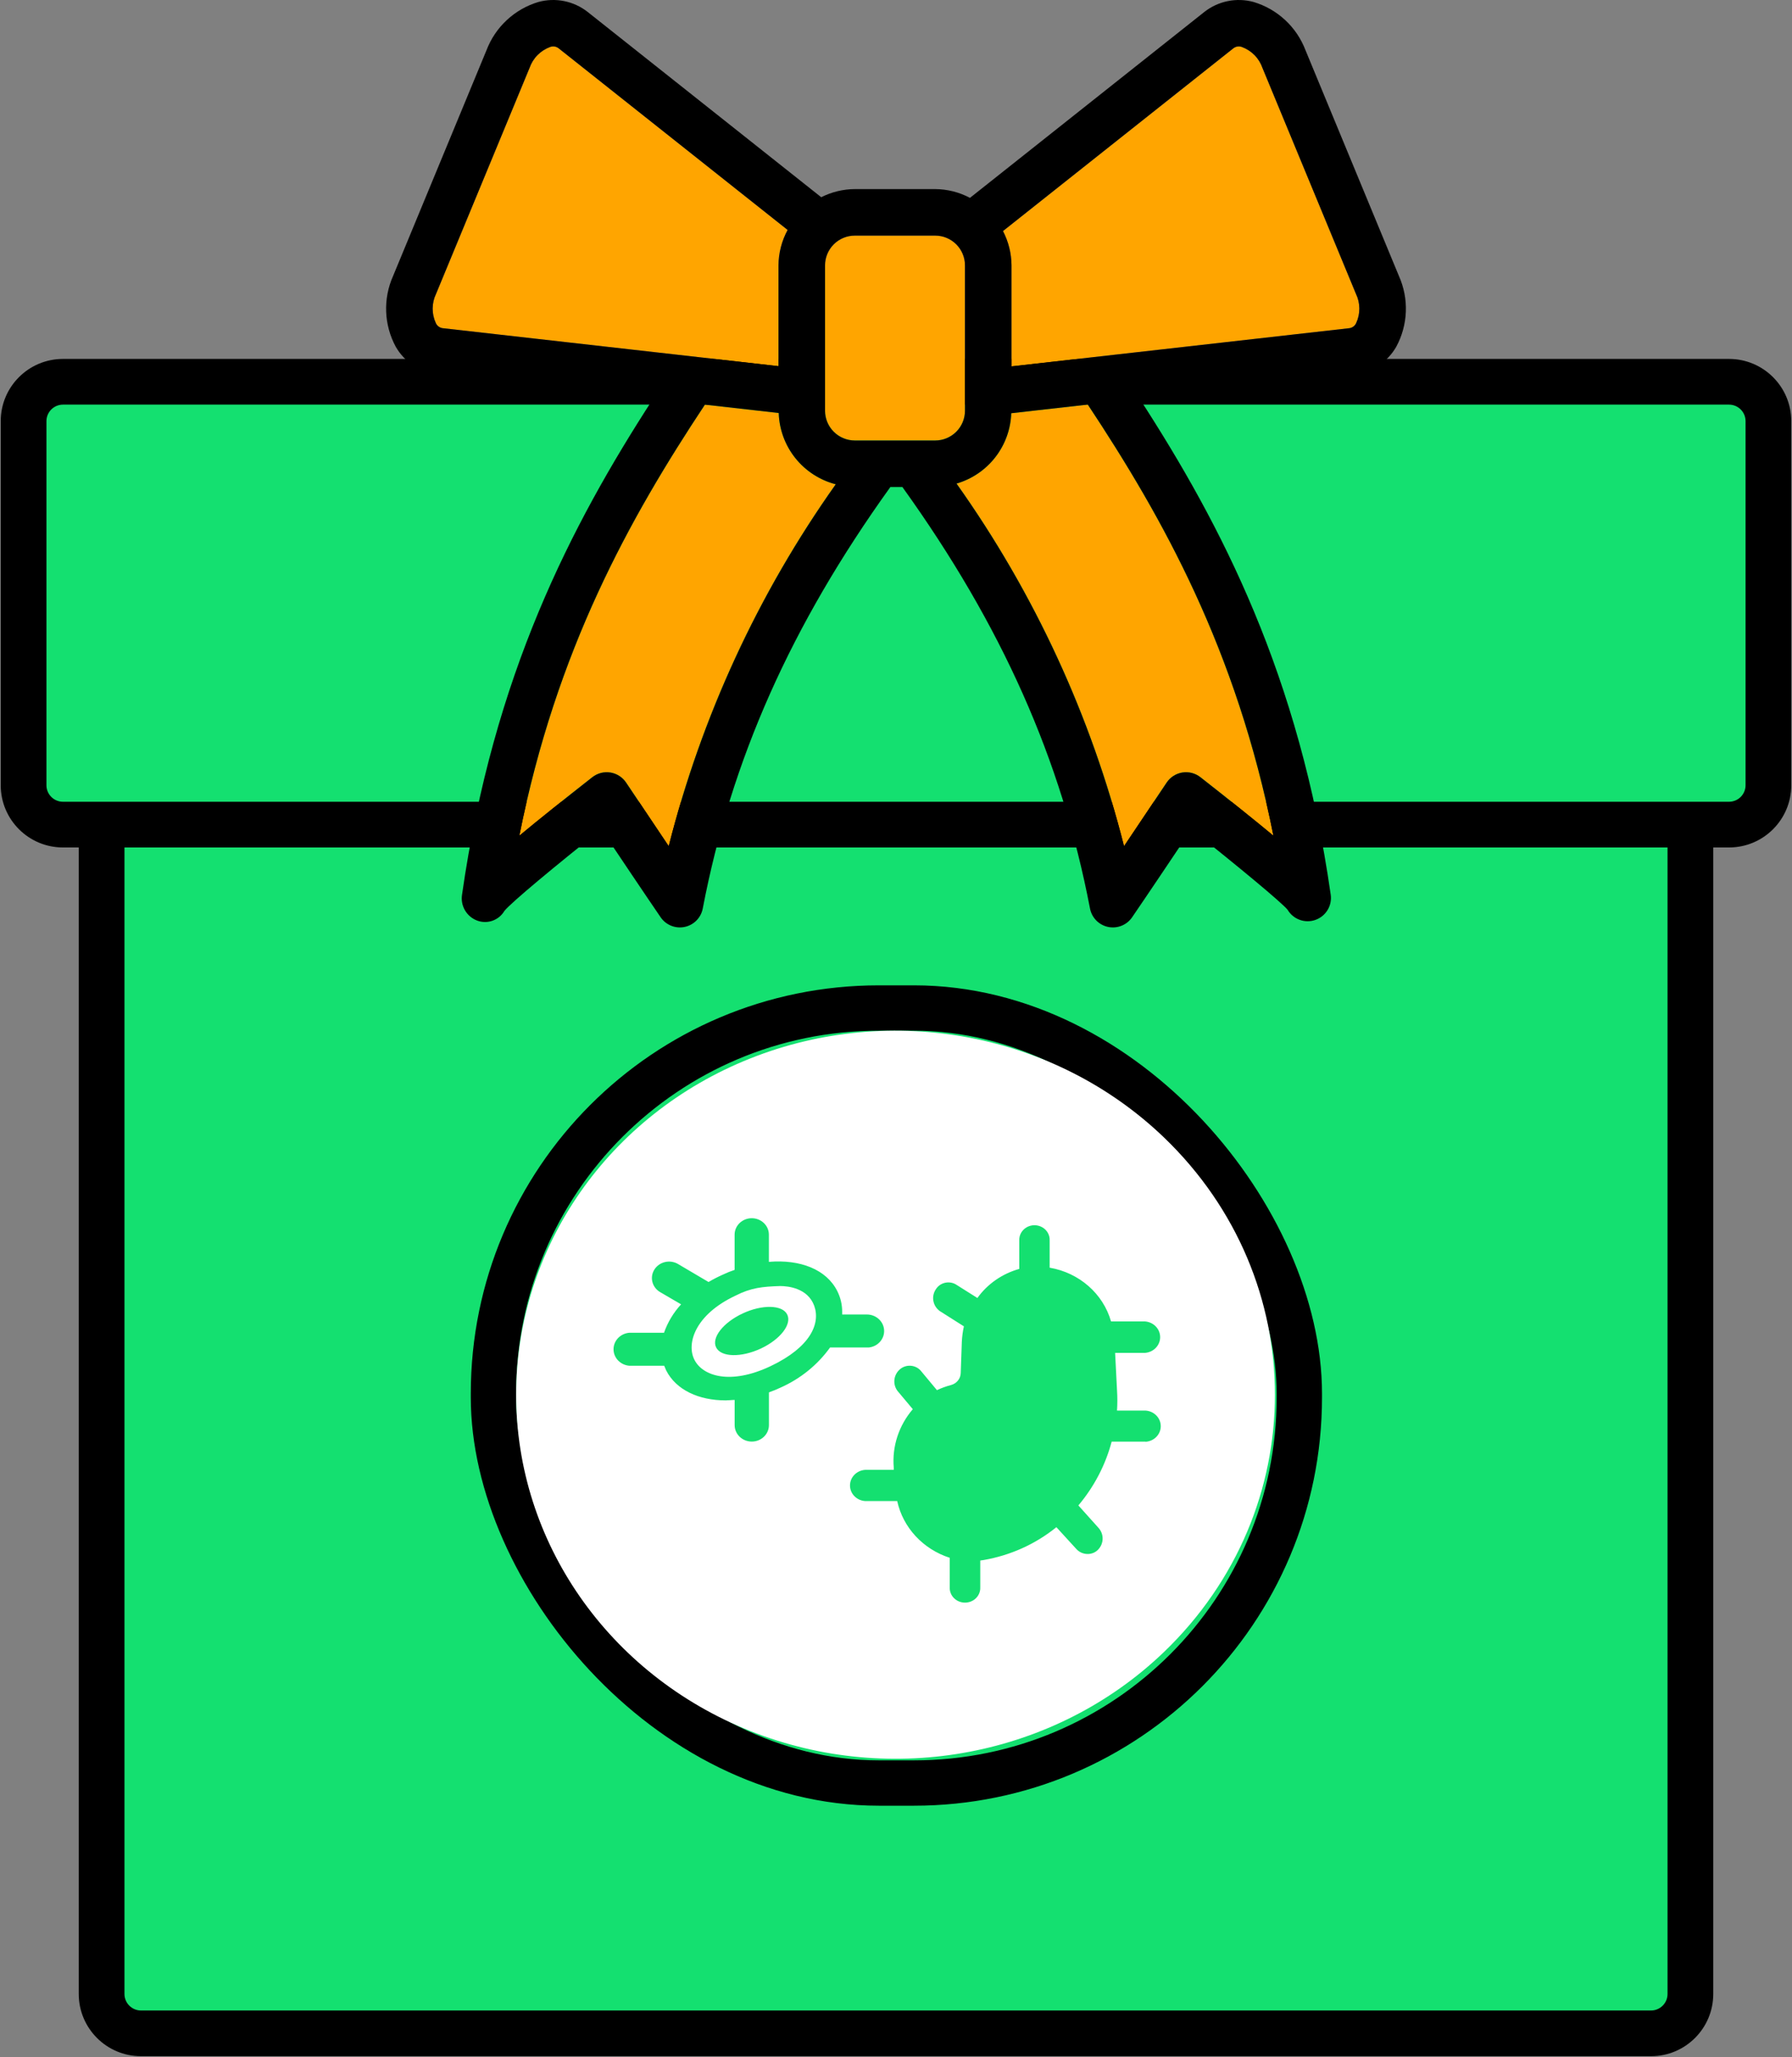
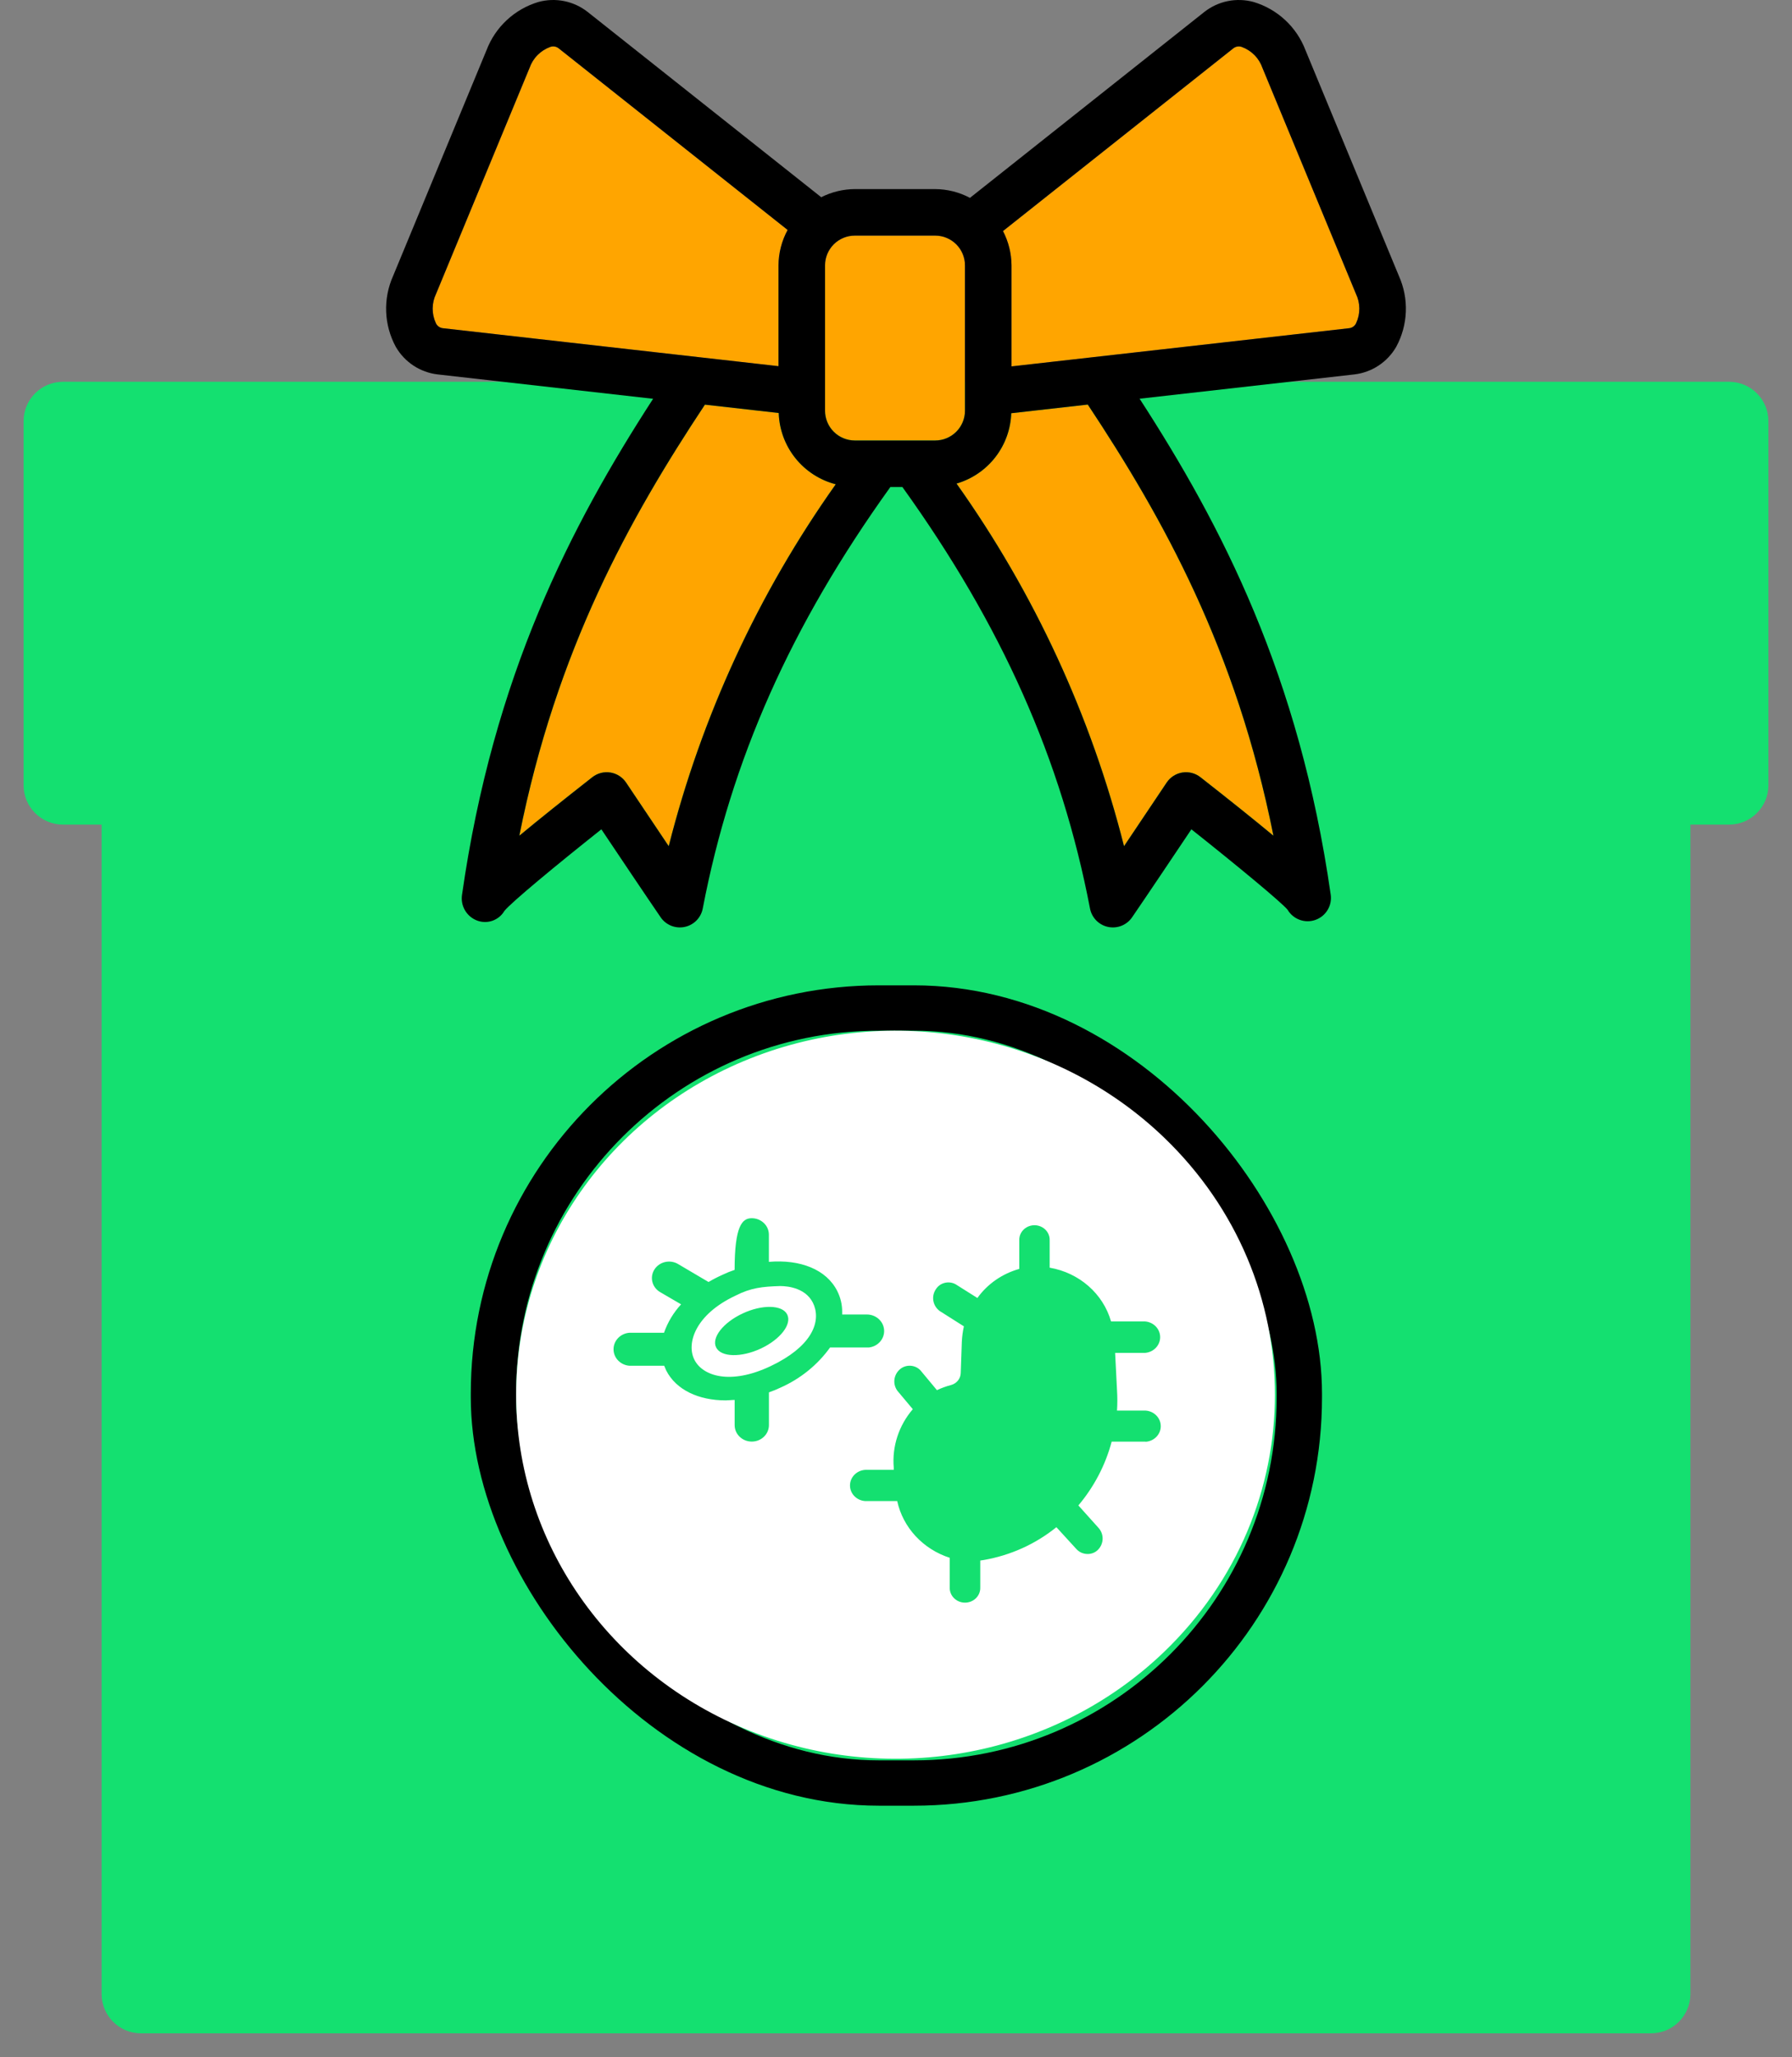
<svg xmlns="http://www.w3.org/2000/svg" width="988" height="1134" viewBox="0 0 988 1134" fill="none">
  <rect x="0" y="0" width="988" height="1134" fill="#808080" stroke="none" />
  <path d="M56.016 451.927C56.016 439.933 65.743 430.21 77.742 430.21H910.258C922.257 430.21 931.984 439.933 931.984 451.927V1099.08C931.984 1111.07 922.257 1120.79 910.258 1120.79H77.742C65.743 1120.79 56.016 1111.07 56.016 1099.08V451.927Z" fill="#14E070" />
-   <path fill-rule="evenodd" clip-rule="evenodd" d="M43.416 451.927C43.416 432.977 58.784 417.615 77.742 417.615H910.258C929.216 417.615 944.584 432.977 944.584 451.927V1099.08C944.584 1118.03 929.216 1133.39 910.258 1133.39H77.742C58.784 1133.39 43.416 1118.03 43.416 1099.08V451.927ZM77.742 442.806C72.702 442.806 68.617 446.89 68.617 451.927V1099.08C68.617 1104.11 72.702 1108.2 77.742 1108.2H910.258C915.298 1108.2 919.383 1104.11 919.383 1099.08V451.927C919.383 446.89 915.298 442.806 910.258 442.806H77.742Z" fill="black" />
  <path d="M13 232.157C13 220.163 22.727 210.441 34.725 210.441H953.275C965.273 210.441 975 220.163 975 232.157V432.816C975 444.81 965.273 454.533 953.275 454.533H34.725C22.727 454.533 13 444.81 13 432.816V232.157Z" fill="#14E070" />
-   <path fill-rule="evenodd" clip-rule="evenodd" d="M0.399 232.157C0.399 213.207 15.768 197.845 34.725 197.845H953.274C972.232 197.845 987.601 213.207 987.601 232.157V432.817C987.601 451.766 972.232 467.128 953.274 467.128H34.725C15.768 467.128 0.399 451.766 0.399 432.817V232.157ZM34.725 223.036C29.686 223.036 25.601 227.12 25.601 232.157V432.817C25.601 437.854 29.686 441.937 34.725 441.937H953.274C958.314 441.937 962.399 437.854 962.399 432.817V232.157C962.399 227.12 958.314 223.036 953.274 223.036H34.725Z" fill="black" />
  <rect x="272.067" y="555.625" width="444.3" height="427.188" rx="212.5" stroke="black" stroke-width="25" stroke-linejoin="bevel" />
  <path fill-rule="evenodd" clip-rule="evenodd" d="M405.462 714.189C414.069 709.801 420.328 709.186 430.119 708.878C434.512 708.878 445.346 710.013 448.897 719.731C452.448 729.449 446.951 742.554 424.822 753.041C402.693 763.529 387.366 758.545 382.832 749.462C378.298 740.379 383.414 724.561 405.462 714.189ZM394.849 742.746C397.578 748.115 408.532 748.384 419.405 743.362C430.239 738.301 436.699 729.911 434.011 724.542C431.322 719.173 420.228 718.961 409.495 723.965C398.761 728.968 392.121 737.377 394.849 742.746Z" fill="white" />
-   <path fill-rule="evenodd" clip-rule="evenodd" d="M641.674 626.901C581.847 569.515 491.871 552.348 413.703 583.405C335.534 614.462 284.567 687.627 284.567 768.783C284.567 849.938 335.534 923.103 413.703 954.16C491.871 985.217 581.847 968.05 641.674 910.664C723.345 832.296 723.345 705.269 641.674 626.901ZM430.299 764.876C428.232 765.856 426.109 766.724 423.939 767.474V785.544C423.939 790.549 419.709 794.607 414.49 794.607C409.271 794.607 405.041 790.549 405.041 785.544V771.65C404.16 771.65 403.305 771.715 402.468 771.779H402.468C401.666 771.84 400.881 771.9 400.105 771.9C385.179 771.9 372.761 766.127 367.304 755.408C366.923 754.581 366.541 753.676 366.2 752.81H347.021C342.078 752.432 338.267 748.474 338.267 743.718C338.267 738.962 342.078 735.004 347.021 734.625H366.1C368.11 728.852 371.31 723.525 375.509 718.961L363.873 712.168C359.441 709.511 358.094 703.911 360.864 699.66C363.634 695.409 369.472 694.117 373.904 696.774L390.636 706.646C393.224 705.123 395.904 703.748 398.661 702.527C400.721 701.544 402.845 700.689 405.021 699.968V680.551C405.021 675.546 409.251 671.488 414.47 671.488C419.689 671.488 423.919 675.546 423.919 680.551V695.542C441.133 694.099 455.638 699.66 461.656 711.707C463.436 715.267 464.349 719.169 464.325 723.118V724.561H477.706C482.801 724.436 487.093 728.186 487.438 733.063C487.782 737.941 484.056 742.211 478.99 742.746H457.644C450.759 752.338 441.315 759.98 430.299 764.876ZM612.905 794.646H631.663L631.583 794.723C636.303 794.42 639.971 790.659 639.971 786.121C639.971 781.583 636.303 777.822 631.583 777.519H615.854C616.095 773.77 616.095 770.011 615.854 766.262L614.811 745.71H631.423C636.08 745.288 639.639 741.537 639.639 737.05C639.639 732.563 636.08 728.812 631.423 728.391H612.564C608.195 713.073 595.02 701.537 578.719 698.756V683.784C578.87 680.82 577.308 678.017 574.654 676.491C572 674.966 568.686 674.966 566.032 676.491C563.378 678.017 561.816 680.82 561.967 683.784V699.429C552.573 702.059 544.415 707.722 538.876 715.459L526.838 707.877C523.067 705.826 518.279 707.019 516.025 710.571C513.337 714.472 514.209 719.697 518.031 722.598L531.433 731.085C530.81 733.905 530.428 736.769 530.289 739.648L529.687 756.813C529.624 759.878 527.497 762.549 524.431 763.414C521.718 764.113 519.084 765.067 516.566 766.262L507.538 755.408C504.69 752.301 499.789 751.91 496.444 754.523C492.696 757.531 491.973 762.79 494.779 766.627L503.265 776.749C495.543 785.753 491.773 797.284 492.753 808.905V810.194H477.024C472.304 810.497 468.636 814.258 468.636 818.796C468.636 823.334 472.304 827.095 477.024 827.398H494.659C497.852 842.011 508.875 853.909 523.628 858.669V874.91C523.477 877.888 525.047 880.704 527.713 882.237C530.38 883.77 533.709 883.77 536.376 882.237C539.042 880.704 540.612 877.888 540.461 874.91V860.169L542.306 859.9C557.106 857.348 570.945 851.102 582.431 841.792L593.445 853.838C594.995 855.564 597.249 856.561 599.624 856.571C601.762 856.598 603.817 855.777 605.302 854.3C608.663 850.943 608.811 845.684 605.643 842.158L594.548 829.803C603.237 819.49 609.499 807.497 612.905 794.646Z" fill="white" />
+   <path fill-rule="evenodd" clip-rule="evenodd" d="M641.674 626.901C581.847 569.515 491.871 552.348 413.703 583.405C335.534 614.462 284.567 687.627 284.567 768.783C284.567 849.938 335.534 923.103 413.703 954.16C491.871 985.217 581.847 968.05 641.674 910.664C723.345 832.296 723.345 705.269 641.674 626.901ZM430.299 764.876C428.232 765.856 426.109 766.724 423.939 767.474V785.544C423.939 790.549 419.709 794.607 414.49 794.607C409.271 794.607 405.041 790.549 405.041 785.544V771.65C404.16 771.65 403.305 771.715 402.468 771.779H402.468C401.666 771.84 400.881 771.9 400.105 771.9C385.179 771.9 372.761 766.127 367.304 755.408C366.923 754.581 366.541 753.676 366.2 752.81H347.021C342.078 752.432 338.267 748.474 338.267 743.718C338.267 738.962 342.078 735.004 347.021 734.625H366.1C368.11 728.852 371.31 723.525 375.509 718.961L363.873 712.168C359.441 709.511 358.094 703.911 360.864 699.66C363.634 695.409 369.472 694.117 373.904 696.774L390.636 706.646C393.224 705.123 395.904 703.748 398.661 702.527C400.721 701.544 402.845 700.689 405.021 699.968C405.021 675.546 409.251 671.488 414.47 671.488C419.689 671.488 423.919 675.546 423.919 680.551V695.542C441.133 694.099 455.638 699.66 461.656 711.707C463.436 715.267 464.349 719.169 464.325 723.118V724.561H477.706C482.801 724.436 487.093 728.186 487.438 733.063C487.782 737.941 484.056 742.211 478.99 742.746H457.644C450.759 752.338 441.315 759.98 430.299 764.876ZM612.905 794.646H631.663L631.583 794.723C636.303 794.42 639.971 790.659 639.971 786.121C639.971 781.583 636.303 777.822 631.583 777.519H615.854C616.095 773.77 616.095 770.011 615.854 766.262L614.811 745.71H631.423C636.08 745.288 639.639 741.537 639.639 737.05C639.639 732.563 636.08 728.812 631.423 728.391H612.564C608.195 713.073 595.02 701.537 578.719 698.756V683.784C578.87 680.82 577.308 678.017 574.654 676.491C572 674.966 568.686 674.966 566.032 676.491C563.378 678.017 561.816 680.82 561.967 683.784V699.429C552.573 702.059 544.415 707.722 538.876 715.459L526.838 707.877C523.067 705.826 518.279 707.019 516.025 710.571C513.337 714.472 514.209 719.697 518.031 722.598L531.433 731.085C530.81 733.905 530.428 736.769 530.289 739.648L529.687 756.813C529.624 759.878 527.497 762.549 524.431 763.414C521.718 764.113 519.084 765.067 516.566 766.262L507.538 755.408C504.69 752.301 499.789 751.91 496.444 754.523C492.696 757.531 491.973 762.79 494.779 766.627L503.265 776.749C495.543 785.753 491.773 797.284 492.753 808.905V810.194H477.024C472.304 810.497 468.636 814.258 468.636 818.796C468.636 823.334 472.304 827.095 477.024 827.398H494.659C497.852 842.011 508.875 853.909 523.628 858.669V874.91C523.477 877.888 525.047 880.704 527.713 882.237C530.38 883.77 533.709 883.77 536.376 882.237C539.042 880.704 540.612 877.888 540.461 874.91V860.169L542.306 859.9C557.106 857.348 570.945 851.102 582.431 841.792L593.445 853.838C594.995 855.564 597.249 856.561 599.624 856.571C601.762 856.598 603.817 855.777 605.302 854.3C608.663 850.943 608.811 845.684 605.643 842.158L594.548 829.803C603.237 819.49 609.499 807.497 612.905 794.646Z" fill="white" />
  <path fill-rule="evenodd" clip-rule="evenodd" d="M527.209 134.671C524.13 131.597 519.956 129.869 515.603 129.865L471.3 129.865C466.947 129.869 462.773 131.598 459.694 134.671C456.616 137.745 454.884 141.913 454.879 146.26V226.406C454.884 230.754 456.616 234.921 459.694 237.995C462.773 241.069 466.947 242.797 471.3 242.801H515.603C519.956 242.797 524.13 241.069 527.209 237.995C530.287 234.921 532.019 230.754 532.024 226.406V146.26C532.019 141.913 530.287 137.745 527.209 134.671ZM238.551 170.019C238.531 172.819 239.135 175.588 240.319 178.126C240.666 178.881 241.202 179.535 241.876 180.022C242.55 180.509 243.339 180.814 244.166 180.907L429.214 201.837V146.26C429.261 139.444 430.99 132.745 434.246 126.754L308.008 26.642C307.358 26.124 306.585 25.784 305.764 25.654C304.943 25.523 304.102 25.608 303.323 25.898C300.691 26.862 298.305 28.399 296.341 30.397C294.376 32.395 292.881 34.804 291.963 37.45L240.437 161.938C239.216 164.459 238.571 167.219 238.551 170.019ZM345.19 431.354C345.19 431.358 357.091 449.161 368.693 466.417C386.806 394.825 418.024 327.197 460.771 266.945C451.982 264.669 444.169 259.61 438.503 252.526C432.836 245.441 429.621 236.714 429.34 227.651L388.652 223.05C347.103 285.741 306.774 358.066 286.331 460.643C297.001 451.799 310.421 441.044 326.591 428.377C327.983 427.287 329.586 426.496 331.298 426.054C333.01 425.612 334.796 425.528 336.542 425.807C338.289 426.087 339.958 426.724 341.447 427.679C342.935 428.633 344.209 429.885 345.19 431.354ZM661.824 428.377C678.01 441.054 691.43 451.81 702.085 460.643C681.636 358.041 641.293 285.706 599.734 223.005L557.551 227.775C557.248 236.588 554.169 245.081 548.751 252.045C543.334 259.008 535.854 264.087 527.378 266.558C570.257 326.909 601.567 394.673 619.722 466.417C631.332 449.161 643.225 431.354 643.225 431.354C644.206 429.885 645.48 428.633 646.969 427.679C648.457 426.724 650.127 426.087 651.873 425.807C653.619 425.528 655.405 425.612 657.117 426.054C658.83 426.496 660.432 427.287 661.824 428.377ZM746.127 180.02C746.799 179.533 747.335 178.88 747.681 178.126C748.865 175.587 749.469 172.817 749.449 170.017C749.429 167.216 748.784 164.456 747.563 161.935L696.036 37.45C695.118 34.804 693.623 32.395 691.658 30.397C689.694 28.399 687.309 26.863 684.676 25.898C683.897 25.611 683.058 25.528 682.237 25.658C681.417 25.787 680.644 26.125 679.991 26.638L552.988 127.362C556.034 133.2 557.645 139.678 557.689 146.26V201.959L743.842 180.907C744.667 180.813 745.454 180.507 746.127 180.02Z" fill="#FFA500" />
  <path d="M771.285 152.143L719.759 27.655C717.346 21.328 713.508 15.641 708.541 11.033C703.574 6.425 697.612 3.02 691.116 1.082C686.485 -0.177 681.623 -0.337 676.919 0.615C672.215 1.567 667.8 3.605 664.025 6.566L534.783 109.062C528.873 105.932 522.293 104.273 515.603 104.226H471.3C464.86 104.267 458.517 105.801 452.772 108.708L323.975 6.566C320.2 3.602 315.783 1.562 311.077 0.611C306.371 -0.341 301.507 -0.178 296.876 1.085C290.381 3.023 284.421 6.428 279.456 11.035C274.49 15.643 270.653 21.329 268.241 27.655L216.714 152.147C213.951 158.327 212.647 165.059 212.906 171.823C213.164 178.586 214.976 185.2 218.203 191.152C220.592 195.313 223.922 198.857 227.929 201.502C231.935 204.146 236.506 205.817 241.275 206.381L360.079 219.818C314.755 289.772 272.028 372.342 254.742 493.154C254.273 496.113 254.836 499.143 256.338 501.737C257.84 504.33 260.19 506.329 262.992 507.397C265.725 508.441 268.74 508.485 271.502 507.52C274.264 506.556 276.595 504.645 278.081 502.128C281.716 497.543 306.457 477.041 331.558 457.126C340.873 471.032 356.268 493.98 364.251 505.625C365.682 507.714 367.701 509.332 370.051 510.277C372.402 511.221 374.98 511.45 377.461 510.934C379.942 510.417 382.214 509.179 383.991 507.376C385.769 505.572 386.972 503.283 387.449 500.798C403.219 418.609 436.037 344.851 490.729 268.678C490.784 268.602 490.813 268.516 490.866 268.44H497.549C497.602 268.516 497.631 268.602 497.686 268.678C552.378 344.851 585.196 418.609 600.966 500.798C601.443 503.284 602.646 505.572 604.423 507.376C606.201 509.18 608.473 510.418 610.954 510.934C613.435 511.45 616.013 511.222 618.364 510.277C620.715 509.332 622.733 507.714 624.164 505.625C632.147 493.98 647.542 471.033 656.857 457.126C681.958 477.033 706.644 497.457 709.903 501.467C711.41 504.026 713.76 505.984 716.552 507.005C719.343 508.026 722.403 508.048 725.209 507.067C728.015 506.086 730.393 504.162 731.937 501.625C733.48 499.087 734.094 496.093 733.673 493.154C716.384 372.317 673.642 289.737 628.308 219.774L746.733 206.381C751.5 205.816 756.07 204.145 760.075 201.5C764.08 198.856 767.409 195.312 769.797 191.152C773.024 185.2 774.836 178.585 775.094 171.821C775.353 165.057 774.049 158.324 771.285 152.143ZM515.603 129.865C519.956 129.869 524.13 131.597 527.209 134.671C530.287 137.745 532.019 141.913 532.024 146.26V226.406C532.019 230.754 530.287 234.921 527.209 237.995C524.13 241.069 519.956 242.797 515.603 242.801H471.3C466.947 242.797 462.773 241.069 459.694 237.995C456.616 234.921 454.884 230.754 454.879 226.406V146.26C454.884 141.913 456.616 137.745 459.694 134.671C462.773 131.598 466.947 129.869 471.3 129.865L515.603 129.865ZM240.319 178.126C239.135 175.588 238.531 172.819 238.551 170.019C238.571 167.219 239.216 164.459 240.437 161.938L291.963 37.45C292.881 34.804 294.376 32.395 296.341 30.397C298.305 28.399 300.691 26.862 303.323 25.898C304.102 25.608 304.943 25.523 305.764 25.654C306.585 25.784 307.358 26.124 308.008 26.642L434.246 126.754C430.99 132.745 429.261 139.444 429.214 146.26V201.837L244.166 180.907C243.339 180.814 242.55 180.509 241.876 180.022C241.202 179.535 240.666 178.881 240.319 178.126ZM368.693 466.417C357.091 449.161 345.19 431.358 345.19 431.354C344.209 429.885 342.935 428.633 341.447 427.679C339.958 426.724 338.289 426.087 336.542 425.807C334.796 425.528 333.01 425.612 331.298 426.054C329.586 426.496 327.983 427.287 326.591 428.377C310.421 441.044 297.001 451.799 286.331 460.643C306.774 358.066 347.103 285.741 388.652 223.05L429.34 227.651C429.621 236.714 432.836 245.441 438.503 252.526C444.169 259.61 451.982 264.669 460.771 266.945C418.024 327.196 386.806 394.825 368.693 466.417ZM702.085 460.643C691.43 451.81 678.01 441.054 661.824 428.377C660.432 427.287 658.83 426.496 657.117 426.054C655.405 425.612 653.619 425.528 651.873 425.807C650.127 426.087 648.457 426.724 646.969 427.679C645.48 428.633 644.206 429.885 643.225 431.354C643.225 431.354 631.332 449.161 619.722 466.417C601.567 394.673 570.257 326.909 527.378 266.558C535.854 264.087 543.334 259.008 548.751 252.045C554.169 245.081 557.248 236.588 557.551 227.775L599.734 223.005C641.293 285.706 681.636 358.041 702.085 460.643ZM747.681 178.126C747.335 178.88 746.799 179.533 746.127 180.02C745.454 180.507 744.667 180.813 743.842 180.907L557.689 201.959V146.26C557.645 139.678 556.034 133.2 552.988 127.362L679.991 26.638C680.644 26.125 681.417 25.787 682.237 25.658C683.057 25.528 683.897 25.611 684.676 25.898C687.309 26.863 689.694 28.399 691.658 30.397C693.623 32.395 695.118 34.804 696.036 37.45L747.563 161.935C748.784 164.456 749.428 167.216 749.449 170.017C749.469 172.817 748.865 175.587 747.681 178.126Z" fill="black" />
</svg>